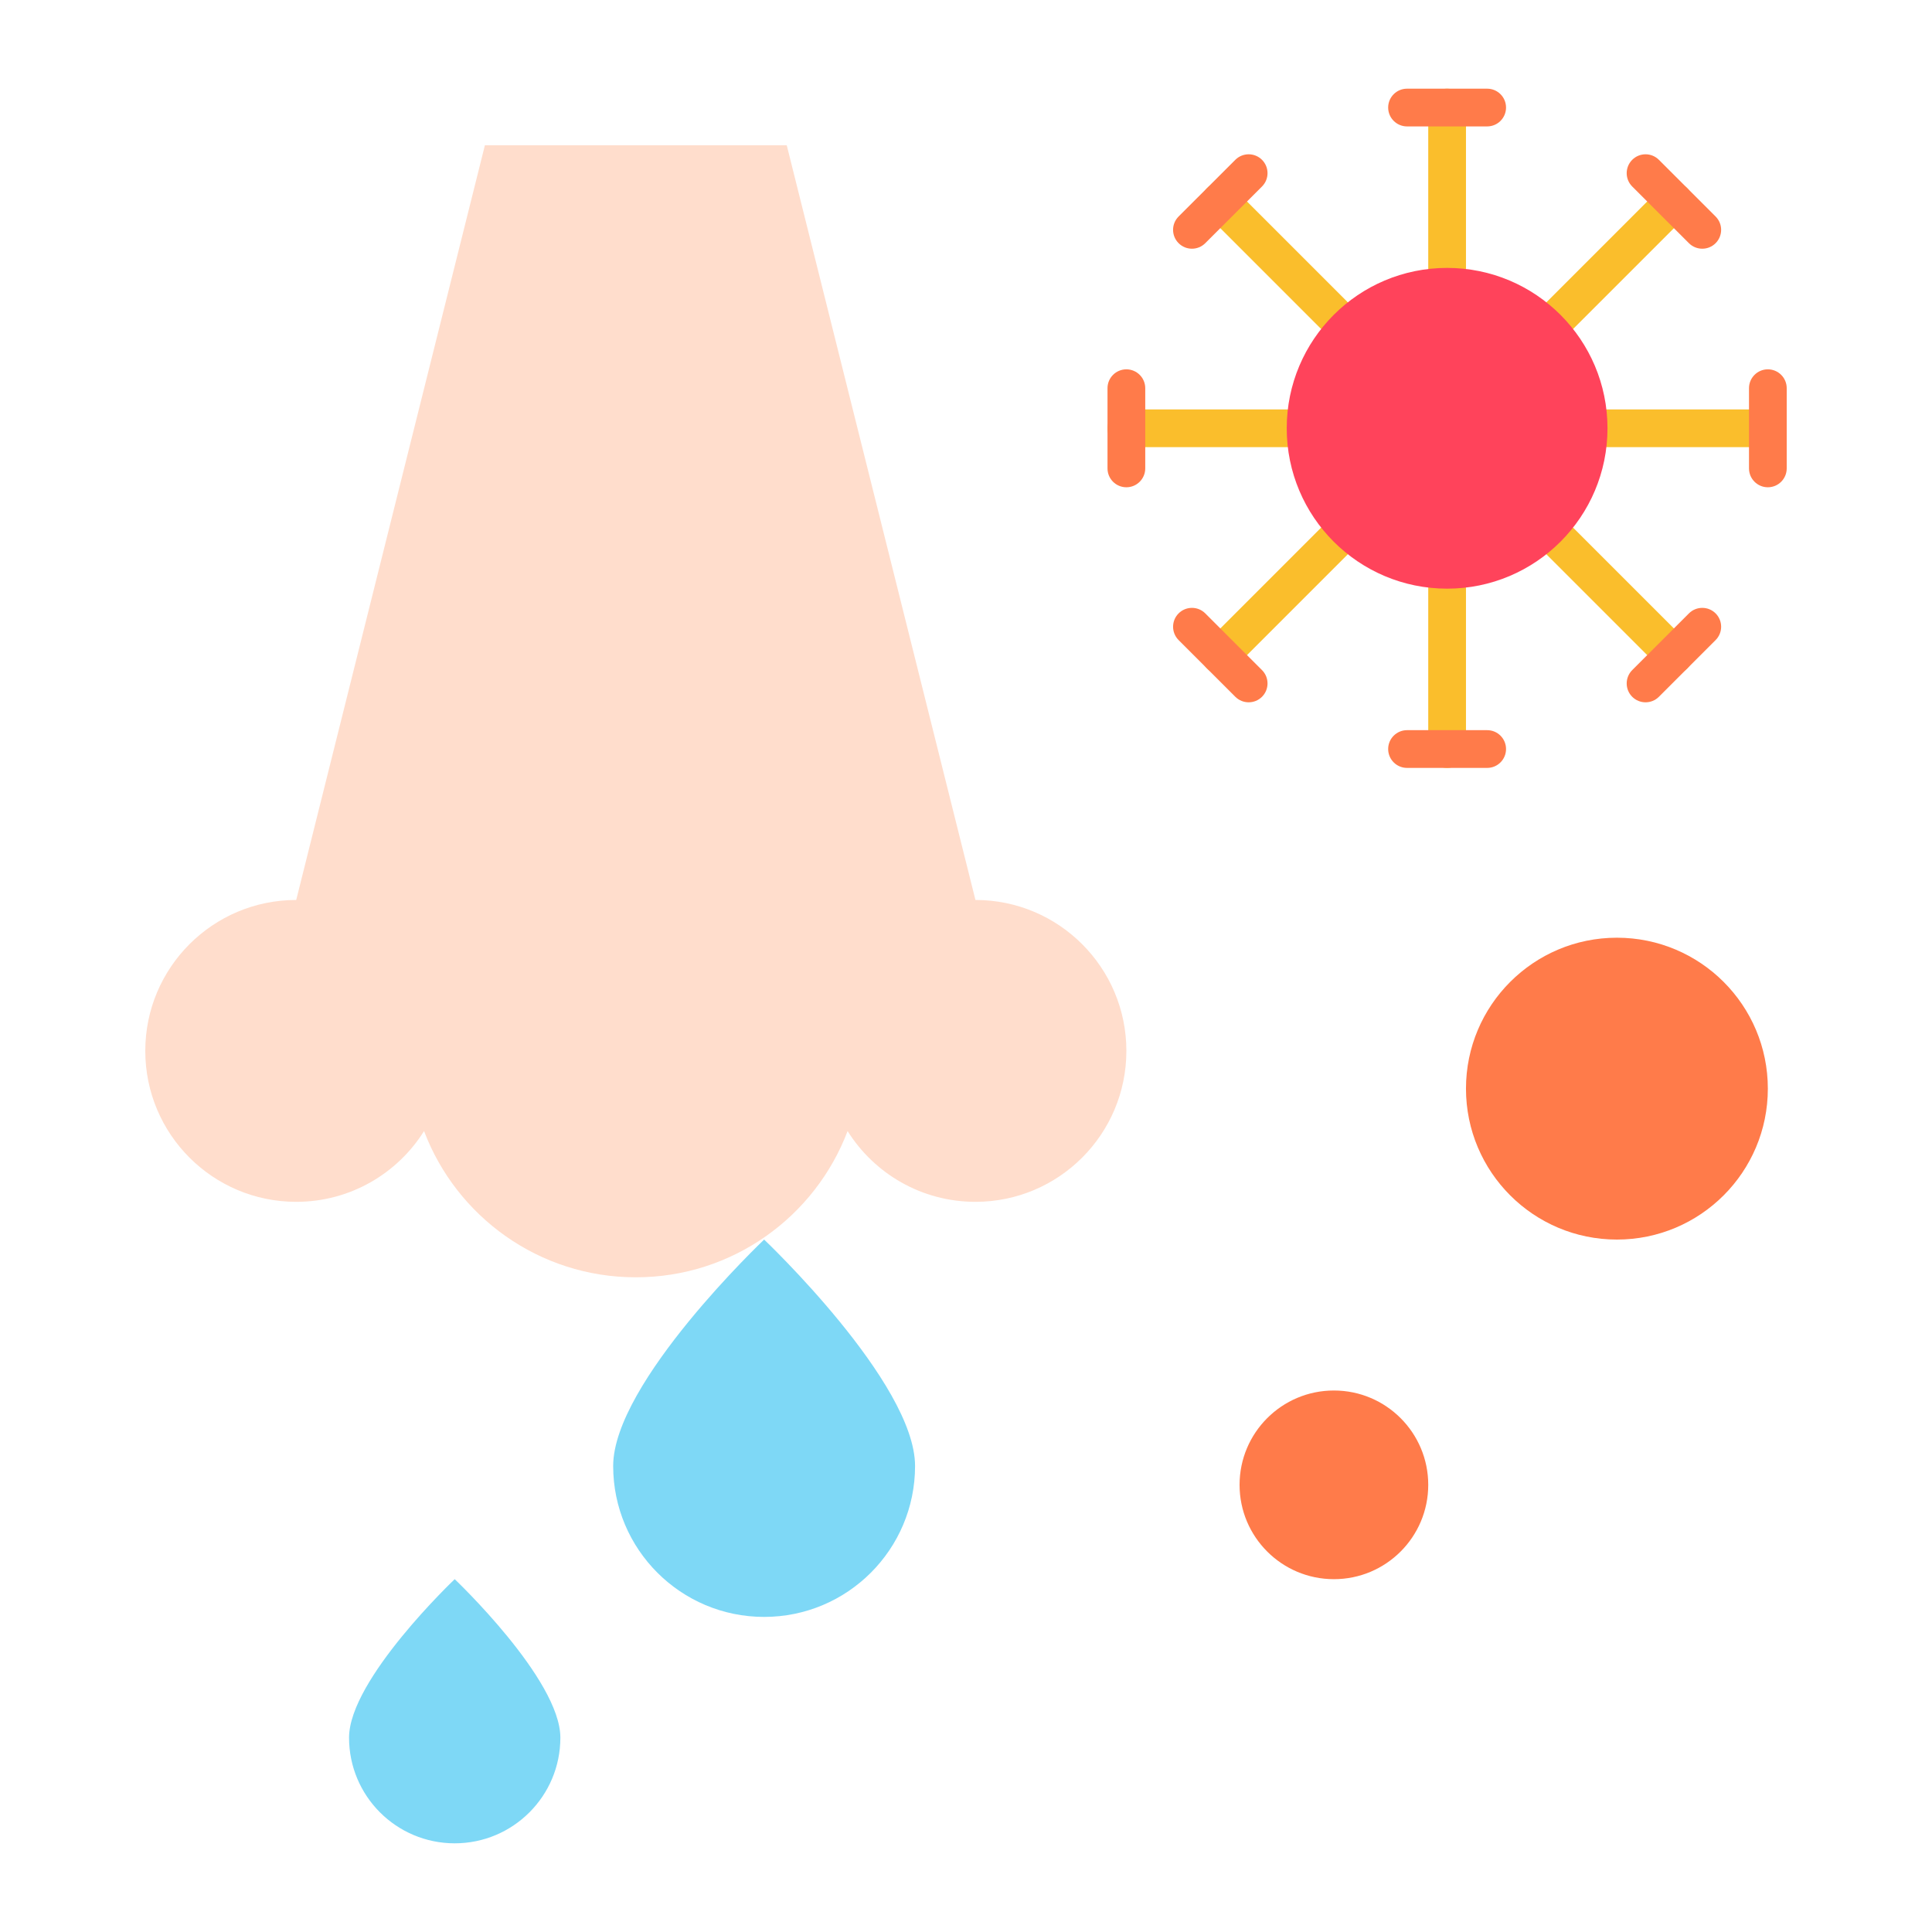
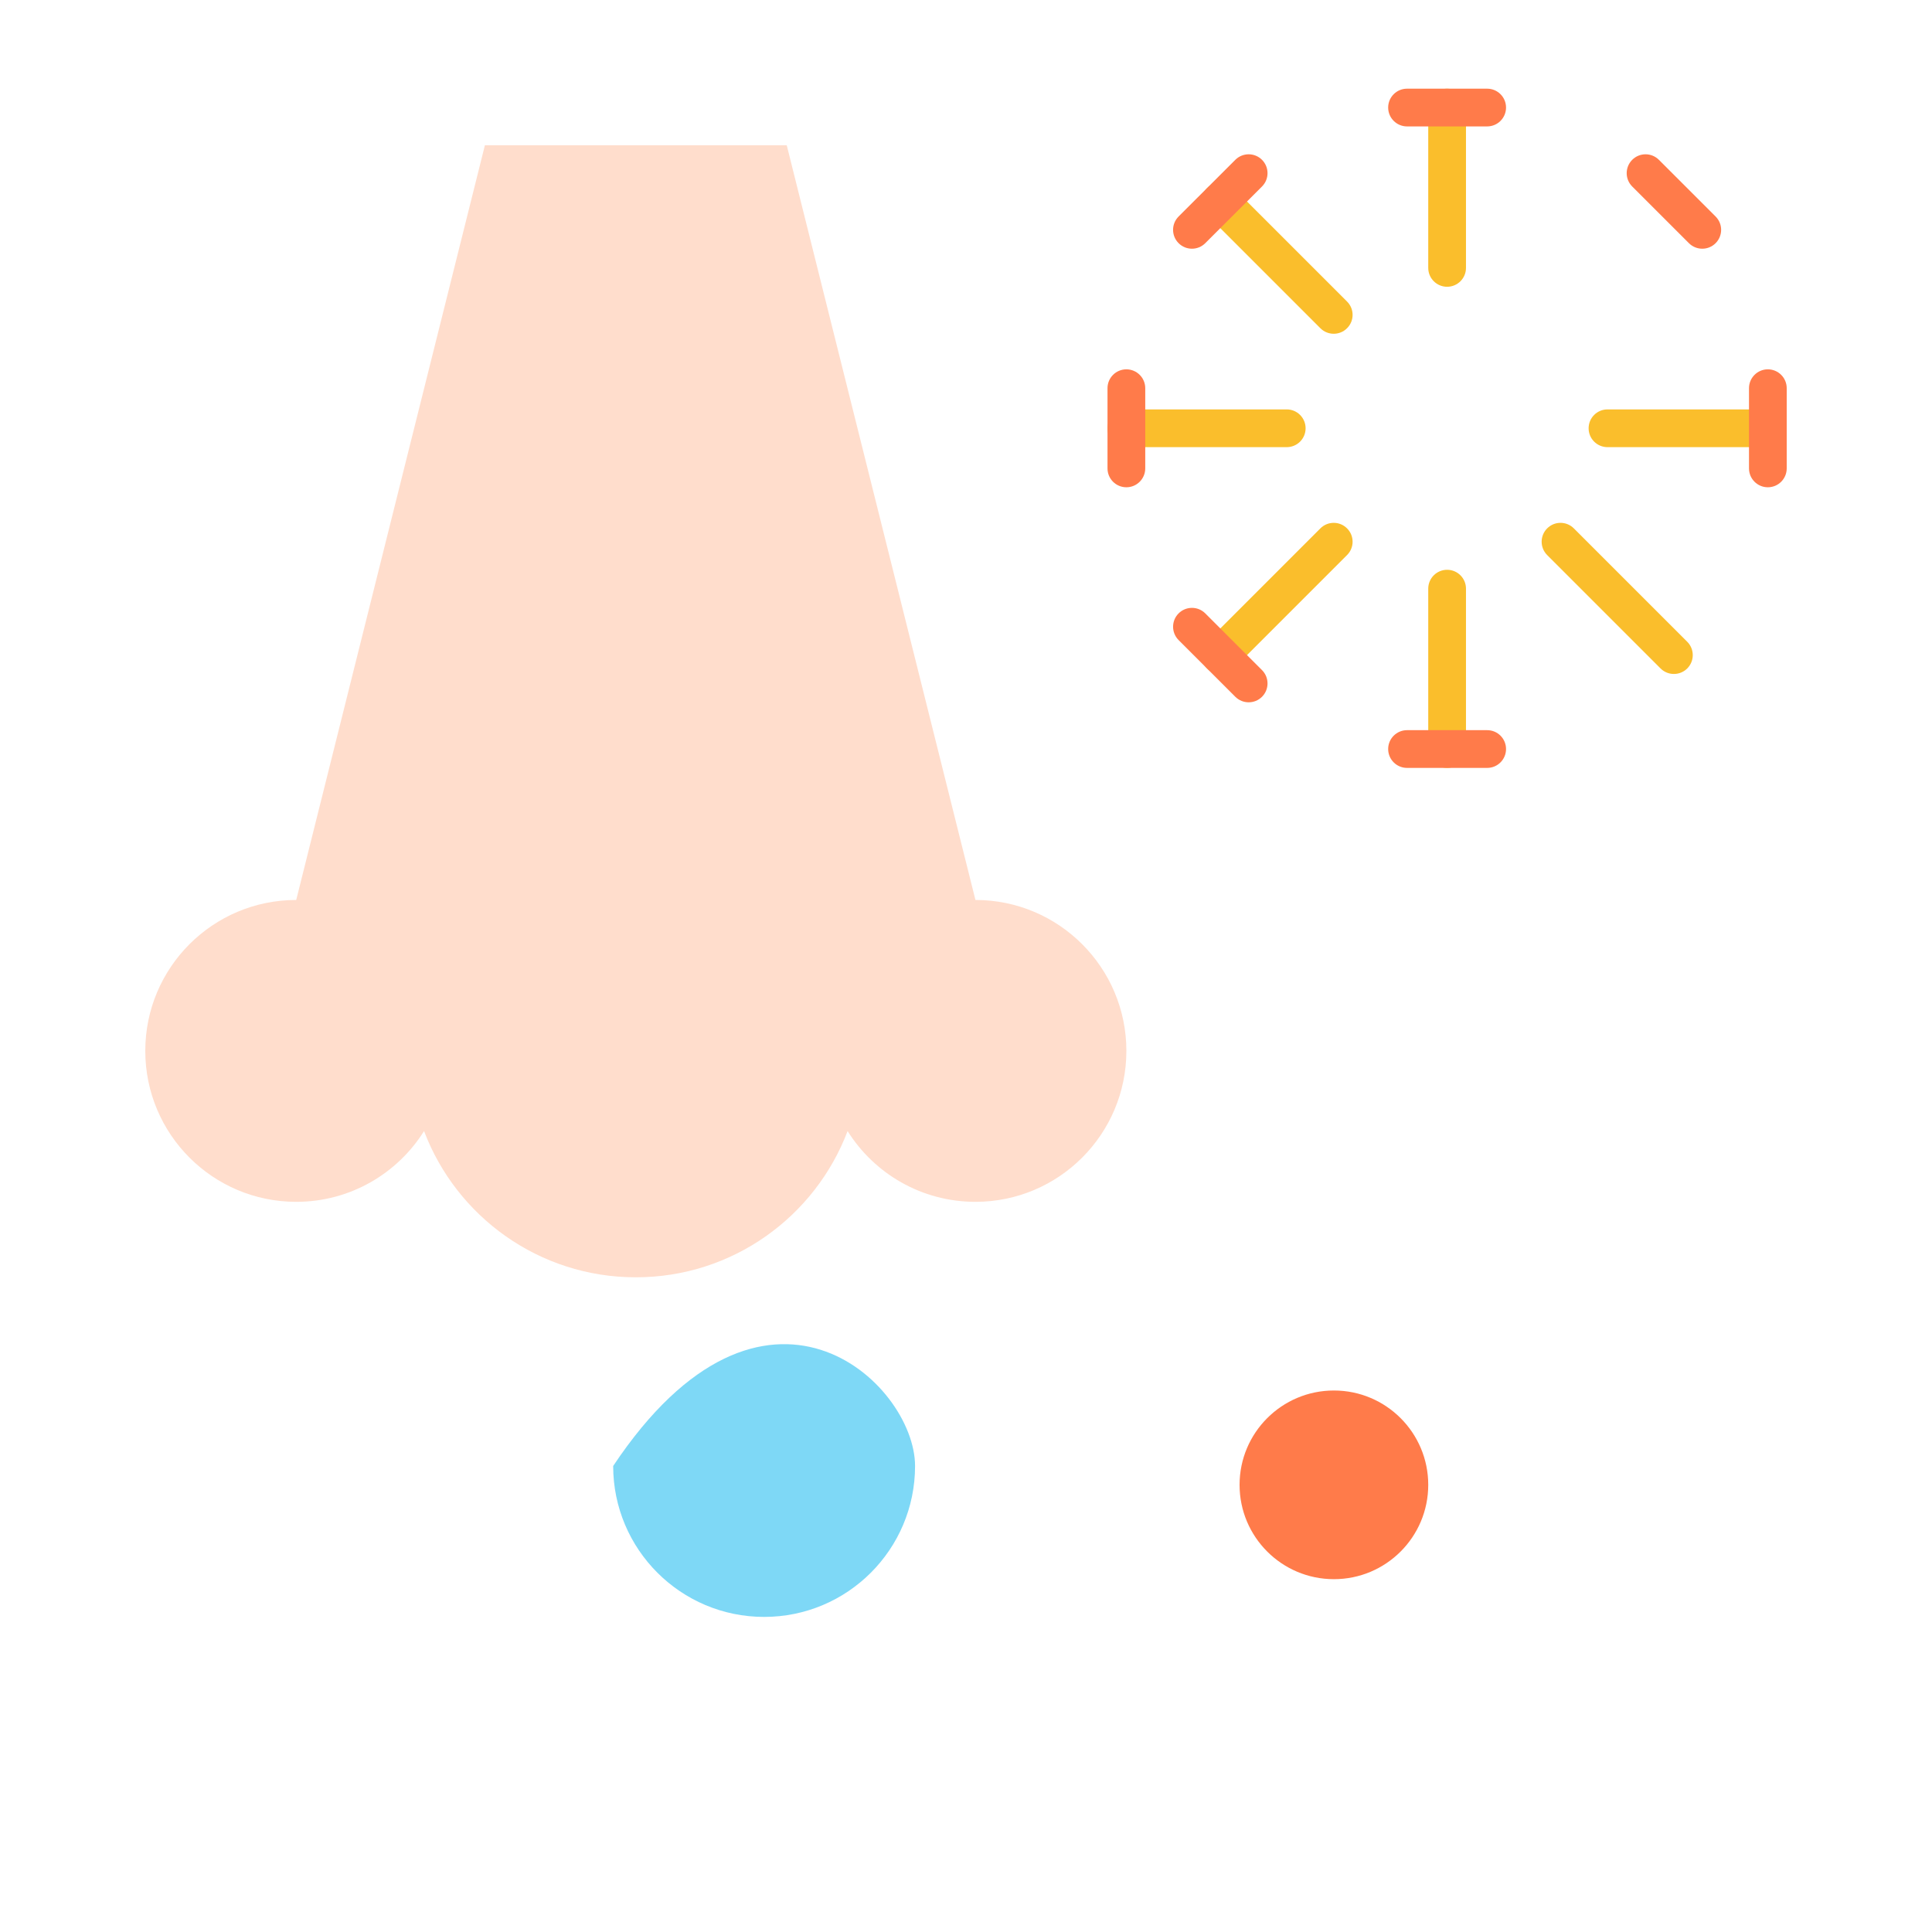
<svg xmlns="http://www.w3.org/2000/svg" width="90" height="90" viewBox="0 0 90 90" fill="none">
  <path d="M67.412 13.359C66.927 13.359 66.533 12.966 66.533 12.48V5.01C66.533 4.524 66.927 4.131 67.412 4.131C67.897 4.131 68.291 4.524 68.291 5.01V12.48C68.291 12.966 67.897 13.359 67.412 13.359Z" fill="#FABE2C" />
  <path d="M67.412 35.772C66.927 35.772 66.533 35.378 66.533 34.893V27.422C66.533 26.936 66.927 26.543 67.412 26.543C67.897 26.543 68.291 26.936 68.291 27.422V34.893C68.291 35.378 67.897 35.772 67.412 35.772Z" fill="#FABE2C" />
  <path d="M82.353 20.83H74.883C74.397 20.83 74.004 20.437 74.004 19.951C74.004 19.466 74.397 19.072 74.883 19.072H82.353C82.839 19.072 83.232 19.466 83.232 19.951C83.232 20.437 82.839 20.83 82.353 20.83Z" fill="#FABE2C" />
  <path d="M59.941 20.83H52.471C51.985 20.83 51.592 20.437 51.592 19.951C51.592 19.466 51.985 19.072 52.471 19.072H59.941C60.427 19.072 60.82 19.466 60.82 19.951C60.82 20.437 60.427 20.83 59.941 20.83Z" fill="#FABE2C" />
-   <path d="M72.695 15.548C72.469 15.548 72.245 15.462 72.073 15.29C71.73 14.947 71.73 14.39 72.073 14.047L77.355 8.765C77.699 8.422 78.255 8.422 78.598 8.765C78.941 9.108 78.941 9.665 78.598 10.008L73.316 15.29C73.144 15.462 72.919 15.548 72.695 15.548Z" fill="#FABE2C" />
  <path d="M56.848 31.396C56.623 31.396 56.398 31.311 56.226 31.139C55.883 30.796 55.883 30.239 56.226 29.896L61.508 24.614C61.852 24.27 62.408 24.27 62.751 24.614C63.095 24.957 63.095 25.513 62.751 25.857L57.469 31.139C57.298 31.31 57.073 31.396 56.848 31.396Z" fill="#FABE2C" />
  <path d="M77.977 31.396C77.752 31.396 77.527 31.311 77.355 31.139L72.073 25.857C71.73 25.513 71.73 24.957 72.073 24.614C72.416 24.27 72.973 24.27 73.316 24.614L78.598 29.896C78.941 30.239 78.941 30.796 78.598 31.139C78.427 31.31 78.202 31.396 77.977 31.396Z" fill="#FABE2C" />
  <path d="M62.13 15.548C61.905 15.548 61.68 15.462 61.508 15.29L56.226 10.008C55.883 9.665 55.883 9.108 56.226 8.765C56.569 8.422 57.126 8.422 57.469 8.765L62.751 14.047C63.095 14.39 63.095 14.947 62.751 15.29C62.58 15.462 62.355 15.548 62.13 15.548Z" fill="#FABE2C" />
-   <path d="M75.322 57.744C79.206 57.744 82.353 54.596 82.353 50.713C82.353 46.83 79.206 43.682 75.322 43.682C71.439 43.682 68.291 46.83 68.291 50.713C68.291 54.596 71.439 57.744 75.322 57.744Z" fill="#FF7B4A" />
  <path d="M62.139 73.564C64.566 73.564 66.533 71.597 66.533 69.17C66.533 66.743 64.566 64.775 62.139 64.775C59.712 64.775 57.744 66.743 57.744 69.17C57.744 71.597 59.712 73.564 62.139 73.564Z" fill="#FF7B4A" />
-   <path d="M42.627 68.291C42.627 72.174 39.479 75.322 35.596 75.322C31.713 75.322 28.564 72.174 28.564 68.291C28.564 64.408 35.596 57.744 35.596 57.744C35.596 57.744 42.627 64.408 42.627 68.291Z" fill="#7ED8F6" />
-   <path d="M26.104 80.947C26.104 83.667 23.899 85.869 21.182 85.869C18.464 85.869 16.26 83.667 16.26 80.947C16.26 78.23 21.182 73.564 21.182 73.564C21.182 73.564 26.104 78.23 26.104 80.947Z" fill="#7ED8F6" />
+   <path d="M42.627 68.291C42.627 72.174 39.479 75.322 35.596 75.322C31.713 75.322 28.564 72.174 28.564 68.291C35.596 57.744 42.627 64.408 42.627 68.291Z" fill="#7ED8F6" />
  <path d="M45.44 41.924C49.322 41.924 52.471 45.072 52.471 48.955C52.471 52.838 49.322 55.986 45.44 55.986C42.929 55.986 40.727 54.67 39.484 52.69C37.976 56.672 34.128 59.502 29.619 59.502C25.11 59.502 21.262 56.672 19.754 52.69C18.512 54.67 16.309 55.986 13.799 55.986C9.916 55.986 6.768 52.838 6.768 48.955C6.768 45.072 9.916 41.924 13.799 41.924L22.588 6.768H36.65L45.44 41.924Z" fill="#FFDDCC" />
  <path d="M69.278 5.889H65.545C65.06 5.889 64.666 5.495 64.666 5.01C64.666 4.524 65.06 4.131 65.545 4.131H69.278C69.764 4.131 70.157 4.524 70.157 5.01C70.157 5.495 69.764 5.889 69.278 5.889Z" fill="#FF7B4A" />
  <path d="M69.278 35.772H65.545C65.06 35.772 64.666 35.378 64.666 34.893C64.666 34.407 65.06 34.014 65.545 34.014H69.278C69.764 34.014 70.157 34.407 70.157 34.893C70.157 35.378 69.764 35.772 69.278 35.772Z" fill="#FF7B4A" />
  <path d="M82.353 22.699C81.868 22.699 81.475 22.305 81.475 21.82V18.084C81.475 17.599 81.868 17.205 82.353 17.205C82.839 17.205 83.232 17.599 83.232 18.084V21.82C83.232 22.305 82.839 22.699 82.353 22.699Z" fill="#FF7B4A" />
  <path d="M52.471 22.699C51.985 22.699 51.592 22.305 51.592 21.82V18.084C51.592 17.599 51.985 17.205 52.471 17.205C52.956 17.205 53.35 17.599 53.35 18.084V21.82C53.35 22.305 52.956 22.699 52.471 22.699Z" fill="#FF7B4A" />
  <path d="M79.298 11.586C79.074 11.586 78.849 11.5 78.677 11.329L76.035 8.688C75.692 8.345 75.692 7.788 76.035 7.445C76.378 7.102 76.934 7.102 77.278 7.445L79.919 10.085C80.263 10.428 80.263 10.984 79.92 11.328C79.749 11.5 79.524 11.586 79.298 11.586Z" fill="#FF7B4A" />
  <path d="M58.167 32.716C57.943 32.716 57.718 32.631 57.546 32.459L54.904 29.817C54.561 29.474 54.561 28.917 54.904 28.574C55.247 28.231 55.804 28.231 56.147 28.574L58.789 31.216C59.132 31.559 59.132 32.116 58.789 32.459C58.617 32.631 58.392 32.716 58.167 32.716Z" fill="#FF7B4A" />
-   <path d="M76.656 32.716C76.431 32.716 76.207 32.631 76.035 32.459C75.692 32.116 75.692 31.559 76.035 31.216L78.677 28.574C79.02 28.231 79.577 28.231 79.92 28.574C80.263 28.917 80.263 29.474 79.92 29.817L77.278 32.459C77.106 32.631 76.881 32.716 76.656 32.716Z" fill="#FF7B4A" />
  <path d="M55.525 11.586C55.3 11.586 55.075 11.5 54.904 11.328C54.56 10.984 54.561 10.428 54.904 10.085L57.546 7.445C57.889 7.102 58.446 7.102 58.789 7.445C59.132 7.788 59.132 8.345 58.789 8.688L56.146 11.328C55.975 11.5 55.75 11.586 55.525 11.586Z" fill="#FF7B4A" />
-   <path d="M67.412 27.422C71.538 27.422 74.883 24.077 74.883 19.951C74.883 15.825 71.538 12.48 67.412 12.48C63.286 12.48 59.941 15.825 59.941 19.951C59.941 24.077 63.286 27.422 67.412 27.422Z" fill="#FF435B" />
</svg>